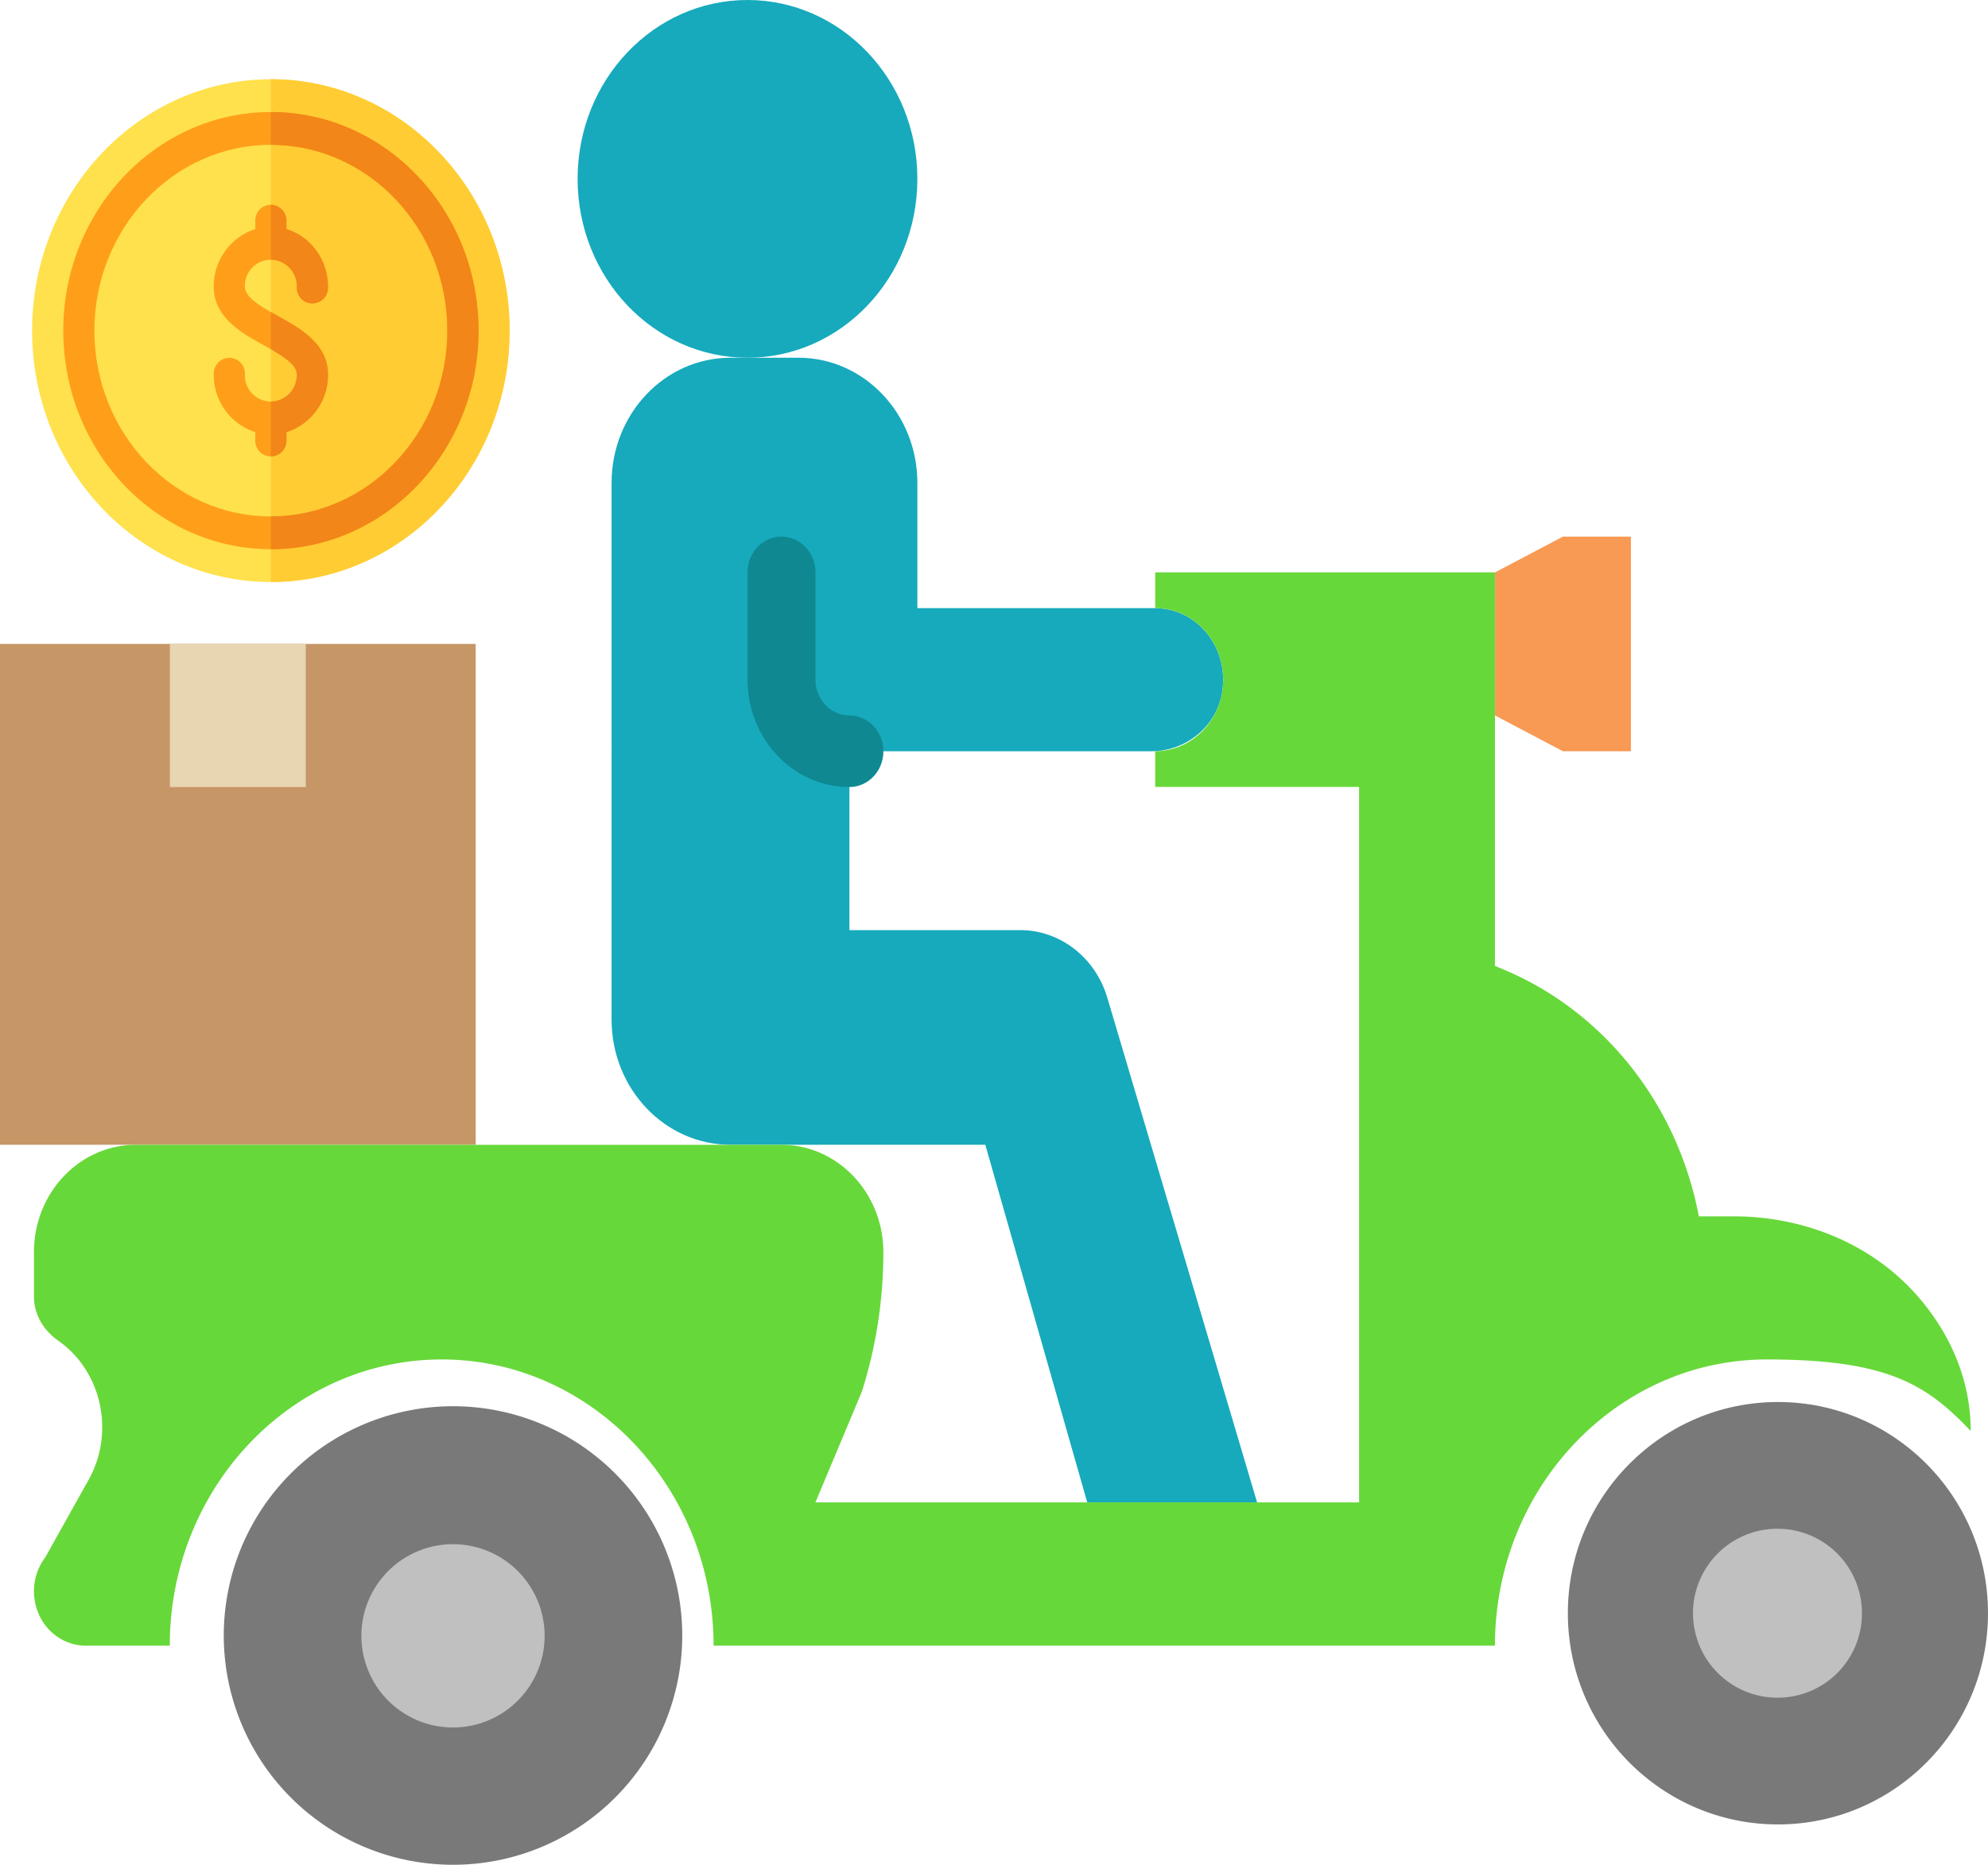
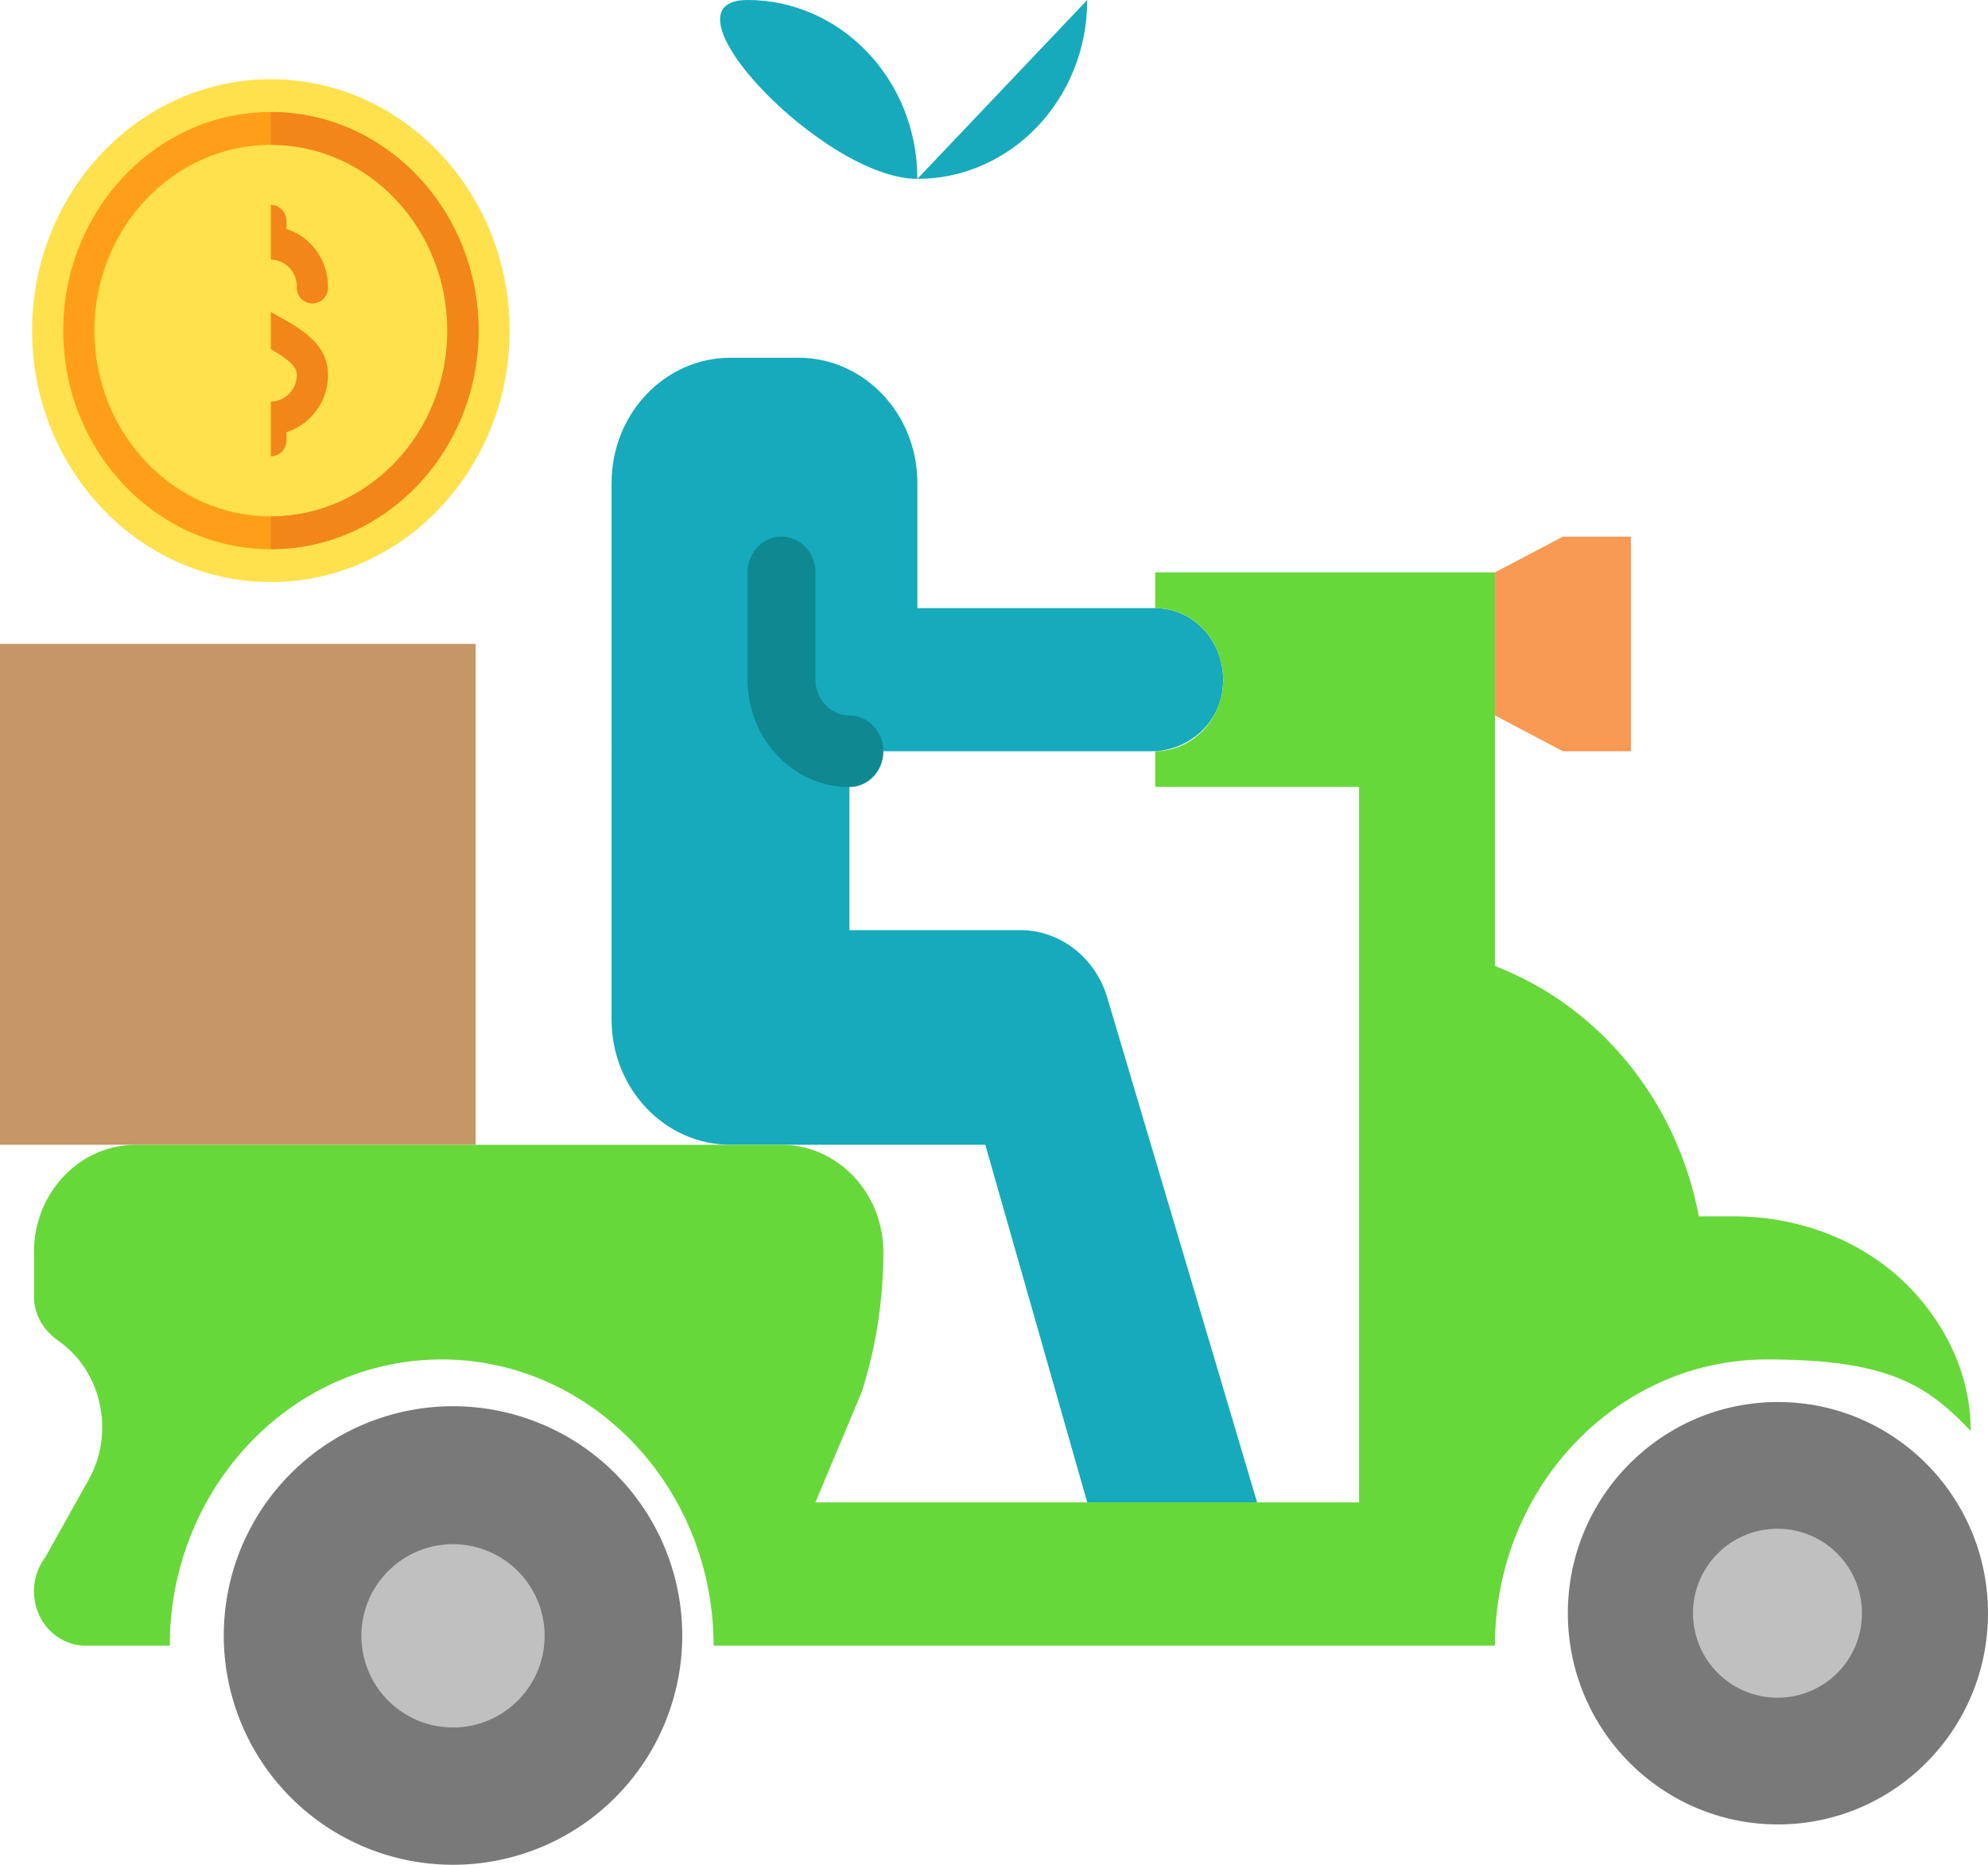
<svg xmlns="http://www.w3.org/2000/svg" id="Layer_1" data-name="Layer 1" viewBox="0 0 753.1 706.36">
  <defs>
    <style>.cls-1{fill:#797979;}.cls-2{fill:silver;}.cls-3{fill:#c69666;}.cls-4{fill:#16aabc;}.cls-5{fill:#f89954;}.cls-6{fill:#67d839;}.cls-7{fill:#e8d5b2;}.cls-8{fill:#0f8891;}.cls-9{fill:#ffe14d;}.cls-10{fill:#fc3;}.cls-11{fill:#ff9f19;}.cls-12{fill:#f28618;}</style>
  </defs>
  <path class="cls-1" d="M284.13,680.26A86.84,86.84,0,1,0,197.29,767a86.82,86.82,0,0,0,86.84-86.78" transform="translate(-25.68 -60.68)" />
  <path class="cls-1" d="M778.78,671.72c0-44.18-35.64-80-79.58-80s-79.58,35.83-79.58,80,35.64,80,79.58,80,79.58-35.83,79.58-80" transform="translate(-25.68 -60.68)" />
  <path class="cls-2" d="M197.29,715A34.71,34.71,0,1,1,232,680.26,34.73,34.73,0,0,1,197.29,715" transform="translate(-25.68 -60.68)" />
  <path class="cls-2" d="M699.2,703.72a32,32,0,1,1,31.83-32,31.92,31.92,0,0,1-31.83,32" transform="translate(-25.68 -60.68)" />
  <polygon class="cls-3" points="0 433.6 180.2 433.6 180.2 243.9 0 243.9 0 433.6" />
-   <path class="cls-4" d="M373.2,128.43c0-37.41-28.82-67.75-64.36-67.75S244.49,91,244.49,128.43s28.81,67.75,64.35,67.75,64.36-30.34,64.36-67.75" transform="translate(-25.68 -60.68)" />
+   <path class="cls-4" d="M373.2,128.43c0-37.41-28.82-67.75-64.36-67.75s28.81,67.75,64.35,67.75,64.36-30.34,64.36-67.75" transform="translate(-25.68 -60.68)" />
  <polygon class="cls-5" points="617.82 284.55 592.08 284.55 566.34 271 566.34 216.8 592.08 203.25 617.82 203.25 617.82 284.55" />
  <path class="cls-4" d="M445.15,438.56c-4.52-15.22-17.9-25.58-33-25.58H347.46l0-67.75H461.92c12.82,0,24.72-9.23,26.77-22.55,2.62-17-9.75-31.65-25.39-31.65H373.2V243.6c0-26.19-20.17-47.42-45.05-47.42H302.41c-24.89,0-45.05,21.23-45.05,47.42V446.85c0,26.2,20.16,47.43,45.05,47.43h96.53l38.62,135.5h64.35Z" transform="translate(-25.68 -60.68)" />
  <path class="cls-6" d="M753.37,553.08c-17.69-21.18-44.27-31.69-71-31.69H669.24c-8-42.28-35.78-77.42-73.8-93.42L592,426.54V277.48H463.3V291c14.22,0,25.74,12.13,25.74,27.1s-11.52,27.1-25.74,27.1v13.55h77.23v271H334.58l17.61-42A175.07,175.07,0,0,0,360.32,535c0-22.45-17.28-40.7-38.61-40.7H77.15c-21.32,0-38.61,18.19-38.61,40.65v16.81c0,6.91,3.73,12.9,9.2,16.73,16.52,11.58,21.56,34.72,11.5,52.71L42.83,650.56c-7.77,10.23-4.61,25.39,6.52,31.24A18.62,18.62,0,0,0,58.09,684H90c0-59.78,46.19-108.4,103-108.4S296,624.2,296,684H592c0-59.77,46.21-108.4,103-108.4,45.86,0,60.54,9.53,77.23,27.1,0-18.71-7.2-35.64-18.84-49.6" transform="translate(-25.68 -60.68)" />
-   <polygon class="cls-7" points="64.36 298.1 115.84 298.1 115.84 243.9 64.36 243.9 64.36 298.1" />
  <path class="cls-8" d="M347.46,358.78c-21.28,0-38.6-18.22-38.6-40.64V277.48c0-7.48,5.75-13.55,12.87-13.55S334.6,270,334.6,277.48v40.66c0,7.47,5.77,13.54,12.86,13.54s12.87,6.07,12.87,13.55-5.75,13.55-12.87,13.55" transform="translate(-25.68 -60.68)" />
  <path class="cls-9" d="M128.29,281.13c-49.87,0-90.45-42.72-90.45-95.22s40.58-95.22,90.45-95.22,90.45,42.72,90.45,95.22S178.17,281.13,128.29,281.13Z" transform="translate(-25.68 -60.68)" />
-   <path class="cls-10" d="M218.74,185.91c0-52.5-40.57-95.22-90.45-95.22V281.13C178.17,281.13,218.74,238.41,218.74,185.91Z" transform="translate(-25.68 -60.68)" />
  <path class="cls-11" d="M128.29,103.11c-43.37,0-78.65,37.15-78.65,82.8s35.28,82.8,78.65,82.8S207,231.57,207,185.91,171.66,103.11,128.29,103.11Zm0,153.18c-36.86,0-66.85-31.57-66.85-70.38s30-70.38,66.85-70.38,66.86,31.57,66.86,70.38S165.16,256.29,128.29,256.29Z" transform="translate(-25.68 -60.68)" />
  <path class="cls-12" d="M195.15,185.91c0,38.81-30,70.38-66.86,70.38v12.42c43.37,0,78.66-37.14,78.66-82.8s-35.29-82.8-78.66-82.8v12.42C165.16,115.53,195.15,147.1,195.15,185.91Z" transform="translate(-25.68 -60.68)" />
-   <path class="cls-11" d="M149.92,202.47a22.71,22.71,0,0,1-15.73,21.9v2.94a5.91,5.91,0,1,1-11.8,0v-2.94a22.72,22.72,0,0,1-15.73-21.9,5.91,5.91,0,1,1,11.8,0,9.84,9.84,0,1,0,19.66,0,1.87,1.87,0,0,0-.07-.58c-.48-3.23-4.88-6.13-9.76-8.94-.9-.5-1.85-1-2.75-1.53-8.42-4.68-18.88-10.52-18.88-22.07a22.72,22.72,0,0,1,15.73-21.9v-2.94a5.91,5.91,0,1,1,11.8,0v2.94a22.71,22.71,0,0,1,15.73,21.9,5.91,5.91,0,1,1-11.8,0,9.84,9.84,0,1,0-19.66,0c0,3.44,4.64,6.54,9.83,9.52l2.76,1.54C139.46,185.08,149.92,190.92,149.92,202.47Z" transform="translate(-25.68 -60.68)" />
  <path class="cls-12" d="M149.92,202.47a22.71,22.71,0,0,1-15.73,21.9v2.94a6,6,0,0,1-5.9,6.21v-20.7a10.1,10.1,0,0,0,9.83-10.35,1.87,1.87,0,0,0-.07-.58c-.48-3.23-4.88-6.12-9.76-8.94V178.87l2.76,1.54C139.46,185.08,149.92,190.92,149.92,202.47Z" transform="translate(-25.68 -60.68)" />
  <path class="cls-12" d="M138.12,169.35a5.91,5.91,0,1,0,11.8,0c0-10.4-6.66-19.17-15.73-21.88v-3a6.06,6.06,0,0,0-5.9-6.21V159A10.11,10.11,0,0,1,138.12,169.35Z" transform="translate(-25.68 -60.68)" />
</svg>